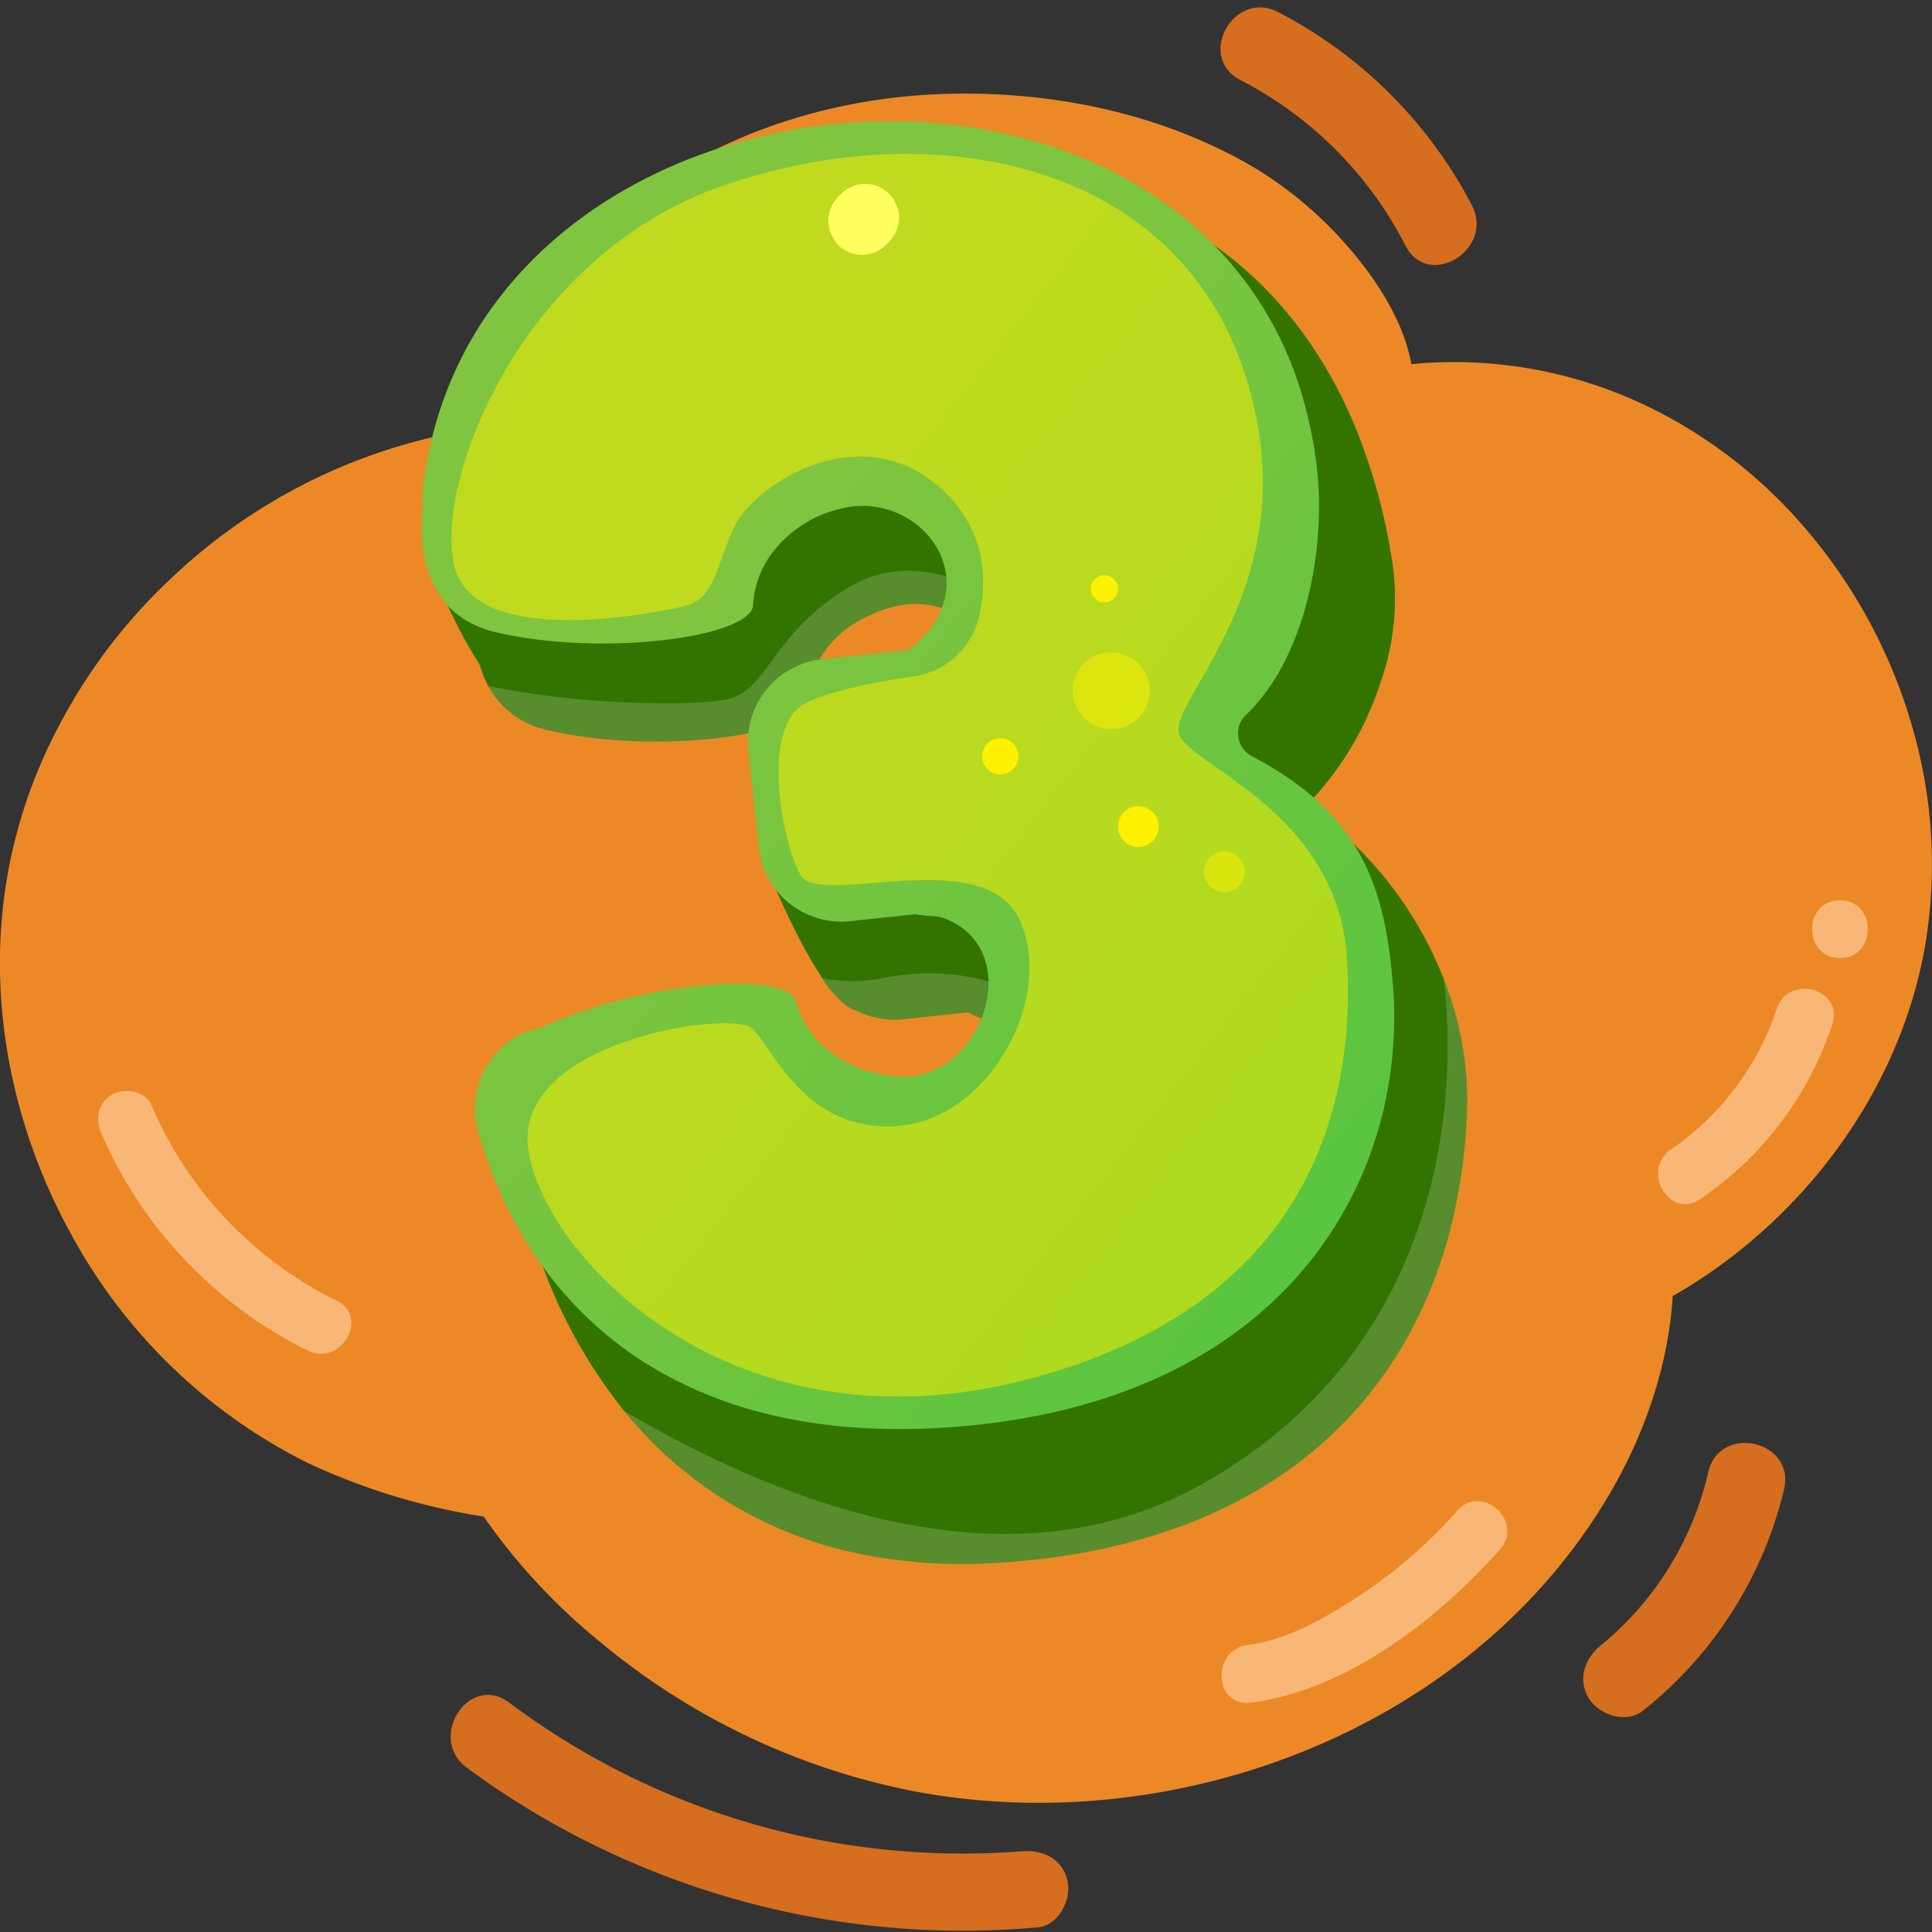
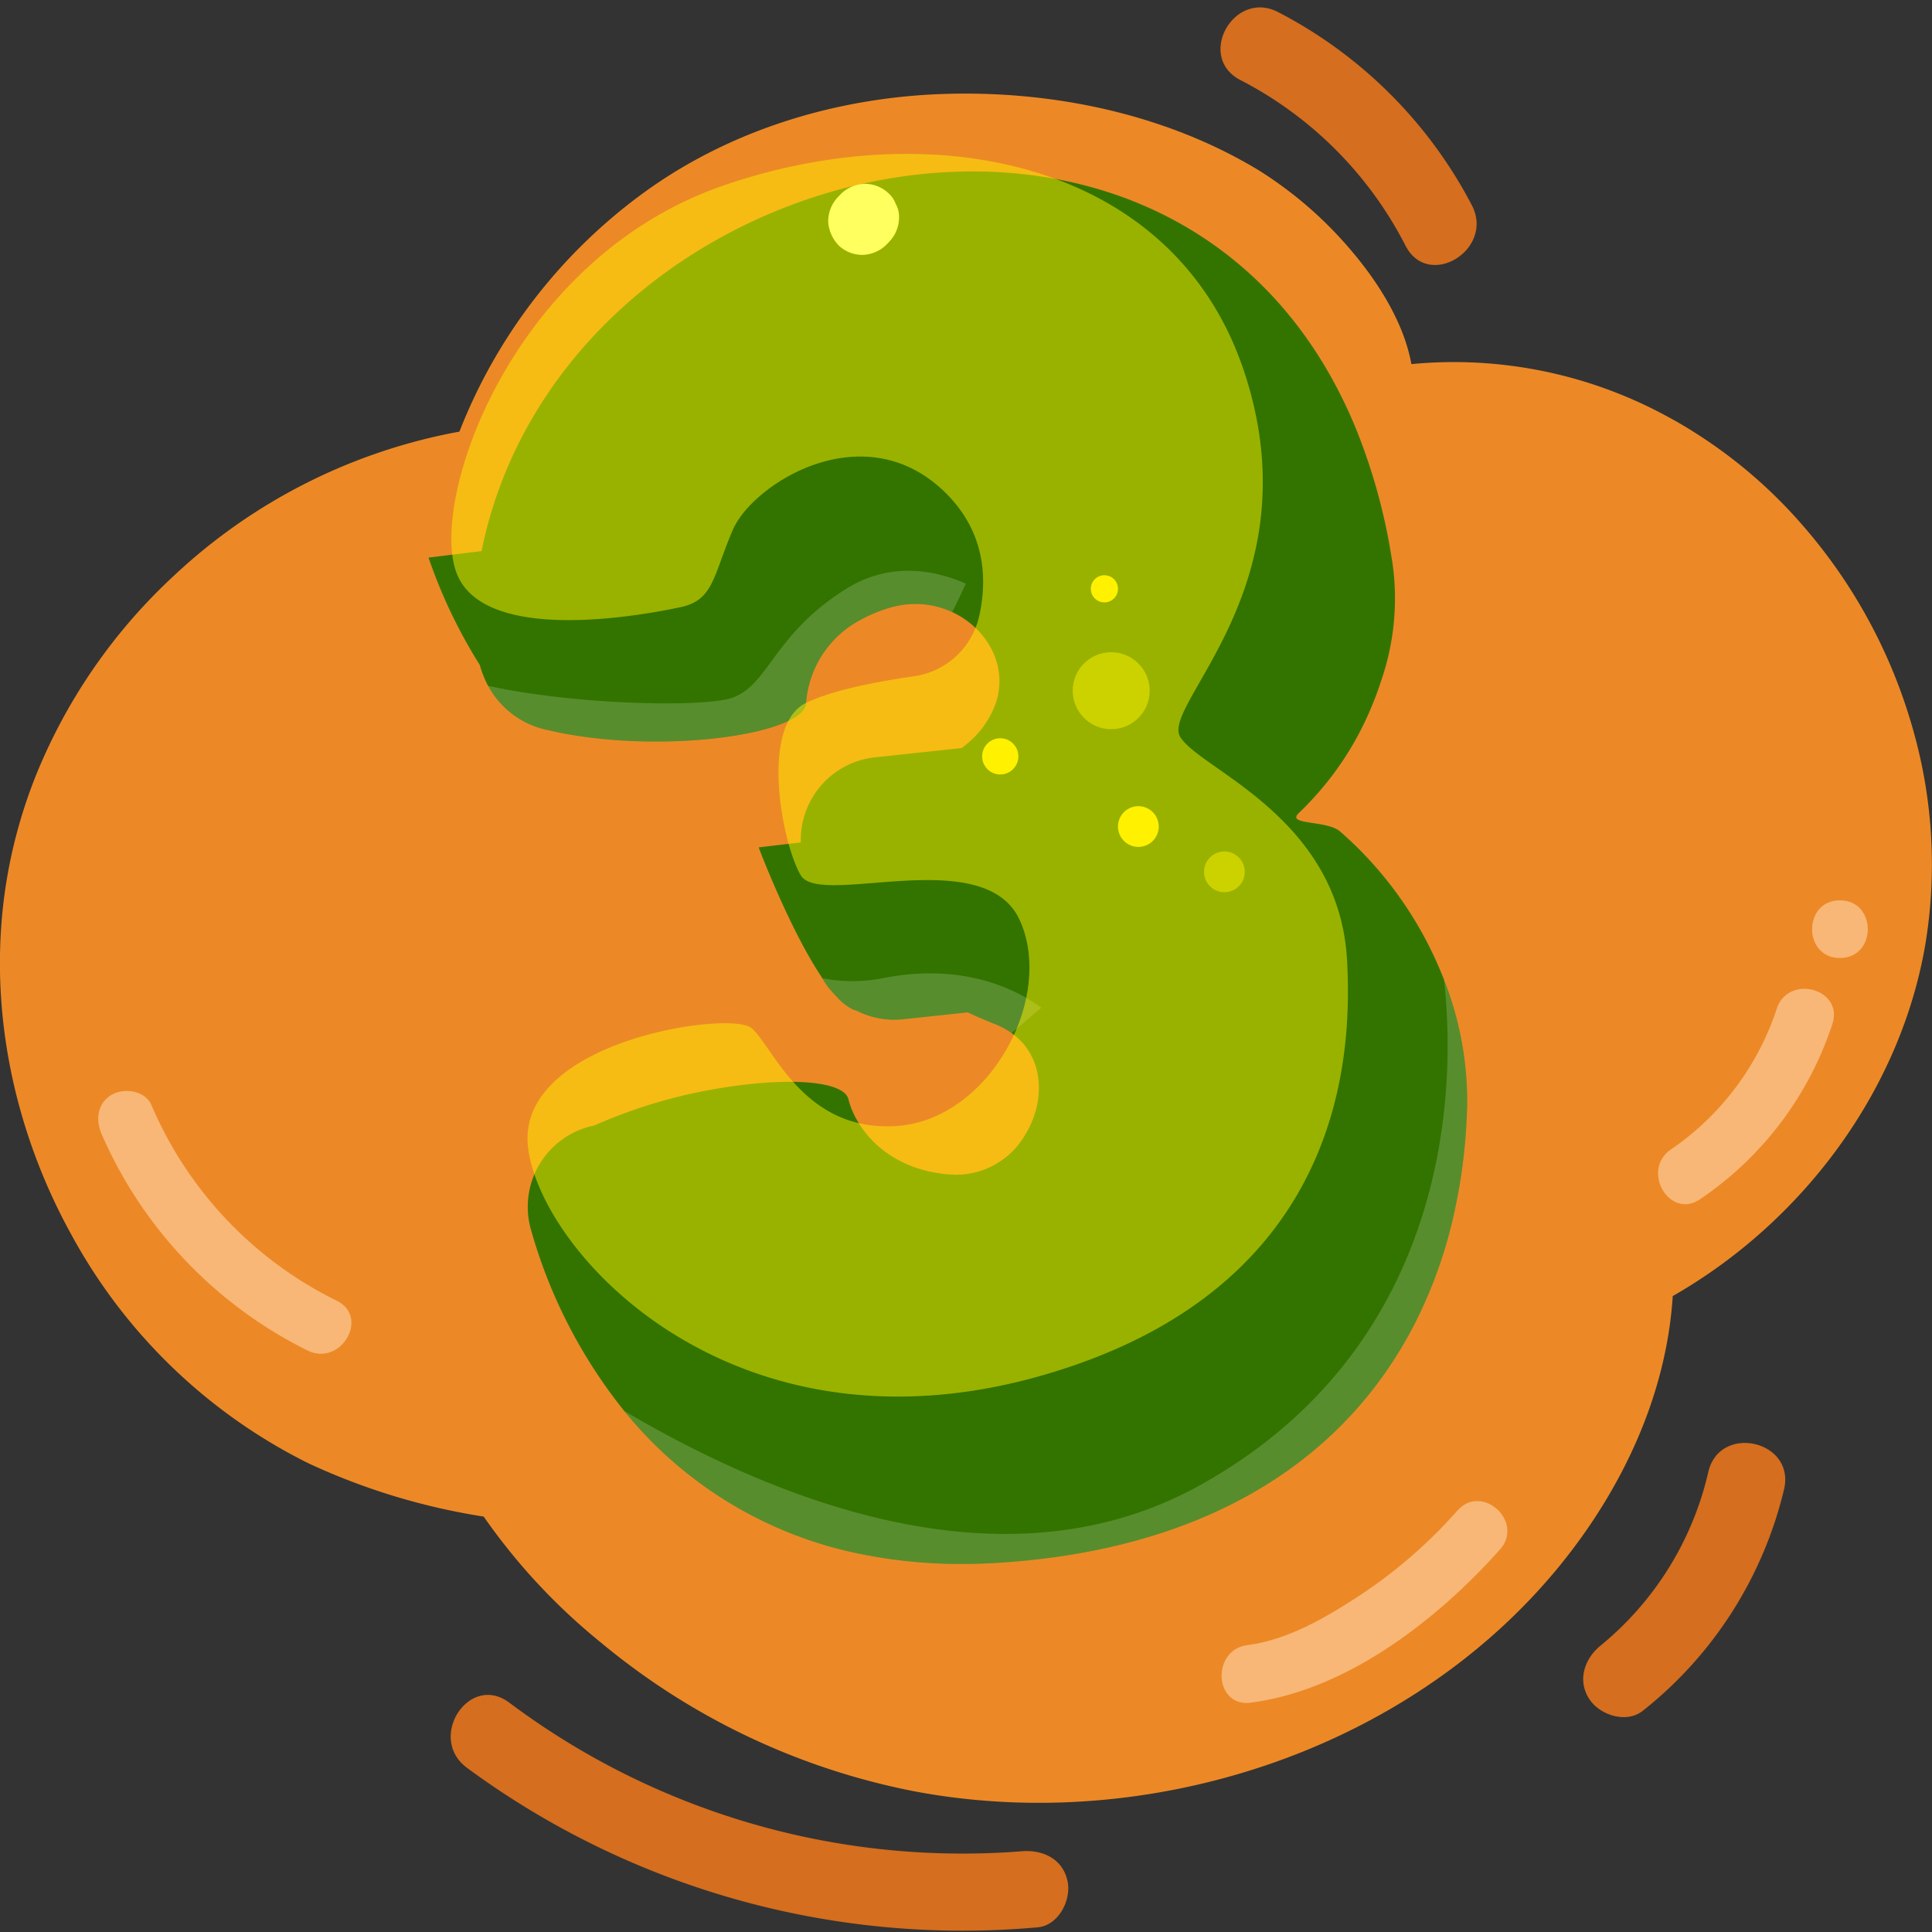
<svg xmlns="http://www.w3.org/2000/svg" width="260" height="260" viewBox="0 0 260 260">
  <rect x="0" y="0" width="260" height="260" fill="#333333" stroke="none" />
  <defs>
    <style>.a,.f{fill:#fff;}.a{opacity:0;}.b{fill:#d56e1e;}.c{fill:#ec8926;}.d{fill:#f8b776;}.e{fill:#337400;}.f{opacity:0.18;}.g{fill:url(#a);}.h,.j{fill:#fff100;}.h{opacity:0.5;}.i{fill:#ffff5f;}</style>
    <linearGradient id="a" x1="0.377" y1="0.378" x2="1.28" y2="1.383" gradientUnits="objectBoundingBox">
      <stop offset="0" stop-color="#7fc53f" />
      <stop offset="1" stop-color="#3ac53f" />
    </linearGradient>
  </defs>
  <g transform="translate(-1201.951 -59.604)">
    <rect class="a" width="260" height="260" transform="translate(1201.951 59.604)" />
    <g transform="translate(1415.012 253.79)">
      <g transform="translate(0 0)">
        <path class="b" d="M1490.868,350.3a53.929,53.929,0,0,0,18.984-29.784c1.548-6.565-8.649-8.894-10.194-2.342a42.4,42.4,0,0,1-14.454,23.331c-2.189,1.765-3.221,4.681-1.565,7.229,1.412,2.175,5.01,3.354,7.228,1.566Z" transform="translate(-1482.823 -314.274)" />
      </g>
    </g>
    <g transform="translate(1201.951 72.202)">
      <path class="c" d="M1459.522,160.922a71.165,71.165,0,0,0-15.379-28.389,65.427,65.427,0,0,0-14.055-11.985q-1.946-1.245-3.988-2.329a60,60,0,0,0-34.211-6.923c-.934-5.236-4.134-10.653-8.171-15.372a53.432,53.432,0,0,0-12.4-10.73c-12.605-7.613-27.859-10.764-42.563-10.248-14.459.509-28.933,4.943-40.617,13.609a72.291,72.291,0,0,0-24.3,31.673c-.02.056-.042.1-.063.153a76.164,76.164,0,0,0-38.469,19.438,74.842,74.842,0,0,0-18.441,26.632,67.761,67.761,0,0,0-3.946,13.867c-2.824,16.46.6,33.59,8.639,48.14a73.536,73.536,0,0,0,31.052,30.334c.369.195.752.376,1.13.558a87.891,87.891,0,0,0,23.306,7.041,82.244,82.244,0,0,0,15.777,16.956,94.047,94.047,0,0,0,42.221,20.023c31.338,5.9,66.37-5.34,86.77-30.327,8.519-10.444,14.4-23.07,15.248-36.33,17.478-9.984,30.731-27.692,34.036-47.589A66.057,66.057,0,0,0,1459.522,160.922Z" transform="translate(-1201.951 -74.893)" />
    </g>
    <g transform="translate(1215.177 180.768)">
      <path class="d" d="M1422.6,351.714c12.932-1.676,25.09-11.143,33.524-20.6,3.325-3.73-2.393-8.976-5.718-5.247a66.255,66.255,0,0,1-13.249,11.486c-4.486,2.928-9.585,5.914-14.987,6.614C1417.251,344.6,1417.635,352.358,1422.6,351.714Z" transform="translate(-1267.5 -243.742)" />
-       <path class="d" d="M1251.475,280.059a52.088,52.088,0,0,1-24.938-26.341c-.834-1.94-3.648-2.336-5.307-1.391-2,1.139-2.215,3.394-1.392,5.308a58.584,58.584,0,0,0,27.721,29.125C1252.022,288.96,1255.958,282.271,1251.475,280.059Z" transform="translate(-1219.387 -226.178)" />
+       <path class="d" d="M1251.475,280.059a52.088,52.088,0,0,1-24.938-26.341c-.834-1.94-3.648-2.336-5.307-1.391-2,1.139-2.215,3.394-1.392,5.308a58.584,58.584,0,0,0,27.721,29.125C1252.022,288.96,1255.958,282.271,1251.475,280.059" transform="translate(-1219.387 -226.178)" />
      <path class="d" d="M1512.076,236.395a36.928,36.928,0,0,1-14.225,18.92c-4.1,2.795-.225,9.52,3.916,6.7a45.611,45.611,0,0,0,17.79-23.557C1521.127,233.705,1513.637,231.668,1512.076,236.395Z" transform="translate(-1286.195 -221.802)" />
      <path class="d" d="M1527.174,218.012c-4.992,0-5,7.759,0,7.759S1532.175,218.012,1527.174,218.012Z" transform="translate(-1292.791 -218.012)" />
    </g>
    <g transform="translate(1366.199 60.604)">
      <path class="b" d="M1452.3,86.218a61.082,61.082,0,0,0-26.062-25.982c-5.977-3.1-11.068,6.037-5.085,9.14a51.477,51.477,0,0,1,22.232,22.31c3.1,5.973,12.006.49,8.916-5.469Z" transform="translate(-1418.475 -59.604)" />
    </g>
    <g transform="translate(1262.607 287.699)">
      <path class="b" d="M1284.08,368.774a112.472,112.472,0,0,0,76.811,21.478c2.819-.243,4.567-3.675,4.034-6.2-.644-3.046-3.371-4.277-6.2-4.034a101.721,101.721,0,0,1-68.943-20.011c-5.407-4.03-11.085,4.755-5.7,8.765Z" transform="translate(-1281.912 -358.976)" />
    </g>
    <g transform="translate(1258.713 75.924)">
      <g transform="translate(0 0)">
        <g transform="translate(0.899 6.746)">
          <path class="e" d="M1417.741,214.691c-.019.569-.038,1.143-.07,1.712a73.9,73.9,0,0,1-1.535,11.837v.006a62.271,62.271,0,0,1-5.325,15.286,55.646,55.646,0,0,1-5.571,8.85c-10.024,13-26.46,22.025-50.576,23.56-1.9.12-3.765.171-5.578.152a66.66,66.66,0,0,1-12.848-1.314A54.738,54.738,0,0,1,1304.3,255.5a68.782,68.782,0,0,1-12.557-24.445,11.171,11.171,0,0,1,8.56-13.972,68.861,68.861,0,0,1,17.433-5.1c8.71-1.383,16.107-.928,16.739,1.566,1.06,4.175,5.425,9.651,13.965,10.157a10.751,10.751,0,0,0,9.664-5.1V218.6c3.3-5.073,2.88-12.438-3.866-15.14-1.376-.549-2.608-1.08-3.708-1.6l-6.38.682-2.311.247a11.141,11.141,0,0,1-6.317-1.181,3.1,3.1,0,0,1-.4-.114,7.123,7.123,0,0,1-2.261-1.794,11.078,11.078,0,0,1-1.895-2.419c-.038-.069-.081-.133-.12-.208-3.05-4.567-6.007-11.376-7.484-14.97-.607-1.5-.961-2.438-.961-2.438s2.344-.291,5.673-.664a11.179,11.179,0,0,1,9.98-11.457l11.7-1.251c.158-.133.3-.266.461-.391a12.541,12.541,0,0,0,4.156-5.811c2.407-7.643-5.6-15.108-14.111-12.74-.379.1-.752.221-1.112.347a18.392,18.392,0,0,0-2.8,1.219,13.851,13.851,0,0,0-7.573,11.313c-.045,1.175-1.554,2.236-4.036,3.082-5.976,2.06-17.566,2.893-27.514,1.206-1.017-.164-2.015-.366-2.994-.594a11.825,11.825,0,0,1-8.243-6,14.094,14.094,0,0,1-1.118-2.811,69.285,69.285,0,0,1-6.9-14.452l7.137-.872c10.983-54.176,94.608-73.953,117.877-15.968v.006a78.93,78.93,0,0,1,4.415,15.759v.006c.089.512.171,1.023.26,1.541a33.955,33.955,0,0,1-1.453,16.012,45.9,45.9,0,0,1-2.147,5.445,41.324,41.324,0,0,1-6.8,10.213c-.7.784-1.434,1.535-2.185,2.255-1.712,1.636,3.79.916,5.571,2.464.316.272.625.549.929.834,1.175,1.067,2.286,2.192,3.335,3.354a50.937,50.937,0,0,1,9.727,15.778A44.516,44.516,0,0,1,1417.741,214.691Z" transform="translate(-1277.964 -88.692)" />
        </g>
        <path class="f" d="M1426.12,249.32a74.744,74.744,0,0,1-1.6,13.548v.006a62.432,62.432,0,0,1-5.326,15.284,55.346,55.346,0,0,1-5.57,8.85c-10.026,13-26.456,22.025-50.578,23.561q-2.853.183-5.576.152a66.489,66.489,0,0,1-12.848-1.316,54.719,54.719,0,0,1-31.94-19.282c21.434,12.645,51.8,24.243,77.429,10.037,32.172-17.826,34.878-50.541,32.9-68.05A44.461,44.461,0,0,1,1426.12,249.32Z" transform="translate(-1285.446 -116.572)" />
        <path class="f" d="M1331.318,177.33a13.86,13.86,0,0,1,7.575-11.311,18.2,18.2,0,0,1,2.8-1.219c.36-.127.731-.243,1.109-.347a11.812,11.812,0,0,1,8.2.652c.627-1.266,1.239-2.54,1.822-3.823-3.693-1.639-9.888-3.184-16.087.691-9.751,6.094-10.36,12.8-15.236,14.627-3.675,1.377-21.178,1.024-32.977-1.573a11.835,11.835,0,0,0,8.246,6c.975.225,1.975.427,2.992.591,9.946,1.689,21.538.853,27.516-1.206C1329.763,179.567,1331.275,178.507,1331.318,177.33Z" transform="translate(-1279.615 -99.053)" />
        <path class="f" d="M1351.992,235.838a2.291,2.291,0,0,0,.4.115,11.14,11.14,0,0,0,6.314,1.183l2.316-.25,6.374-.683c1.1.524,2.334,1.06,3.712,1.609a10.425,10.425,0,0,1,2.2,1.191c1.321-1.151,2.66-2.283,4.006-3.408-3.124-2.3-10.323-6.179-21.374-3.969a21.3,21.3,0,0,1-8.1,0,10.928,10.928,0,0,0,1.9,2.419A6.964,6.964,0,0,0,1351.992,235.838Z" transform="translate(-1293.933 -116.296)" />
-         <path class="g" d="M1347.72,255.56c-11.332.79-21.135-.429-29.473-3.26-.815-.272-1.617-.569-2.4-.884-16.448-6.417-26.794-19.429-31.506-35.714a11.149,11.149,0,0,1,8.559-13.966c13.416-6.19,33.117-7.668,34.172-3.531a11.679,11.679,0,0,0,1.067,2.66c1.945,3.537,6.088,7.093,12.9,7.491,11.1.65,17.157-16.849,6.274-21.208-1.383-.543-1.51-.233-4.189-.634l-4.681.505-4.01.423a11.184,11.184,0,0,1-12.317-9.936l-1.383-12.993a11.179,11.179,0,0,1,9.923-12.317l4.624-.492,7.074-.759c.152-.133.3-.259.461-.391,10.694-8.912.758-21.54-9.955-18.546a16.124,16.124,0,0,0-9.083,6.089,12.859,12.859,0,0,0-2.414,6.784c-.151,4.308-20.086,7.055-34.545,3.7-9.512-2.217-10.421-10.915-9.936-16.619a10.917,10.917,0,0,1,.007-2.274c5.173-48.833,70.358-63.391,102.749-36.667a47.972,47.972,0,0,1,15.425,23.055,56.786,56.786,0,0,1,2.223,10.864c1.024,9.55-1.105,24.622-9.62,32.776a3.322,3.322,0,0,0-1.029,2.672,3.488,3.488,0,0,0,1.882,2.88c.505.266,1,.537,1.478.8,12.911,7.289,16.252,16.5,17.383,28.961,0,.013.006.032.006.05.077.777.14,1.566.177,2.356C1408.952,223.182,1392.189,252.478,1347.72,255.56Z" transform="translate(-1276.778 -79.799)" />
        <path class="h" d="M1344.261,155.892a10.528,10.528,0,0,0,8.8-8.109c1.1-4.928.916-11.473-4.88-16.923-10.885-10.233-25.634-.836-28.289,5.343s-2.555,9.428-7,10.378-26.664,5.293-30.227-4.759,7.645-42.1,35.8-51.914,60.865-3.5,70.281,25.068-11.225,44.653-8.651,49.045,21.468,10.72,22.475,30.2c.611,11.829.133,43.9-40.964,55.731s-67.15-15.816-69.226-30.385,27.064-18.719,29.981-16.371,6.936,14.014,19.513,13.22,21.416-17.326,16.623-27.747-26.878-1.61-29.451-6-5.512-20.154.7-23.191C1333.343,157.715,1339.617,156.556,1344.261,155.892Z" transform="translate(-1278.045 -81.197)" />
        <path class="i" d="M1357.958,93.584a3.427,3.427,0,0,0-.99-1.441A4.6,4.6,0,0,0,1353.7,90.9a4.761,4.761,0,0,0-3.189,1.438l-.395.419a4.711,4.711,0,0,0-1.238,3.272,5.084,5.084,0,0,0,1.438,3.189,4.6,4.6,0,0,0,3.272,1.239,4.765,4.765,0,0,0,3.189-1.437l.394-.419a4.714,4.714,0,0,0,1.239-3.272A3.452,3.452,0,0,0,1357.958,93.584Z" transform="translate(-1294.184 -82.478)" />
        <circle class="h" cx="5.18" cy="5.18" r="5.18" transform="translate(87.598 71.452)" />
        <circle class="h" cx="2.742" cy="2.742" r="2.742" transform="translate(105.272 98.267)" />
        <circle class="j" cx="2.742" cy="2.742" r="2.742" transform="translate(93.692 92.172)" />
        <circle class="j" cx="2.437" cy="2.437" r="2.437" transform="translate(75.41 83.031)" />
        <circle class="j" cx="1.828" cy="1.828" r="1.828" transform="translate(90.036 61.091)" />
      </g>
    </g>
  </g>
</svg>